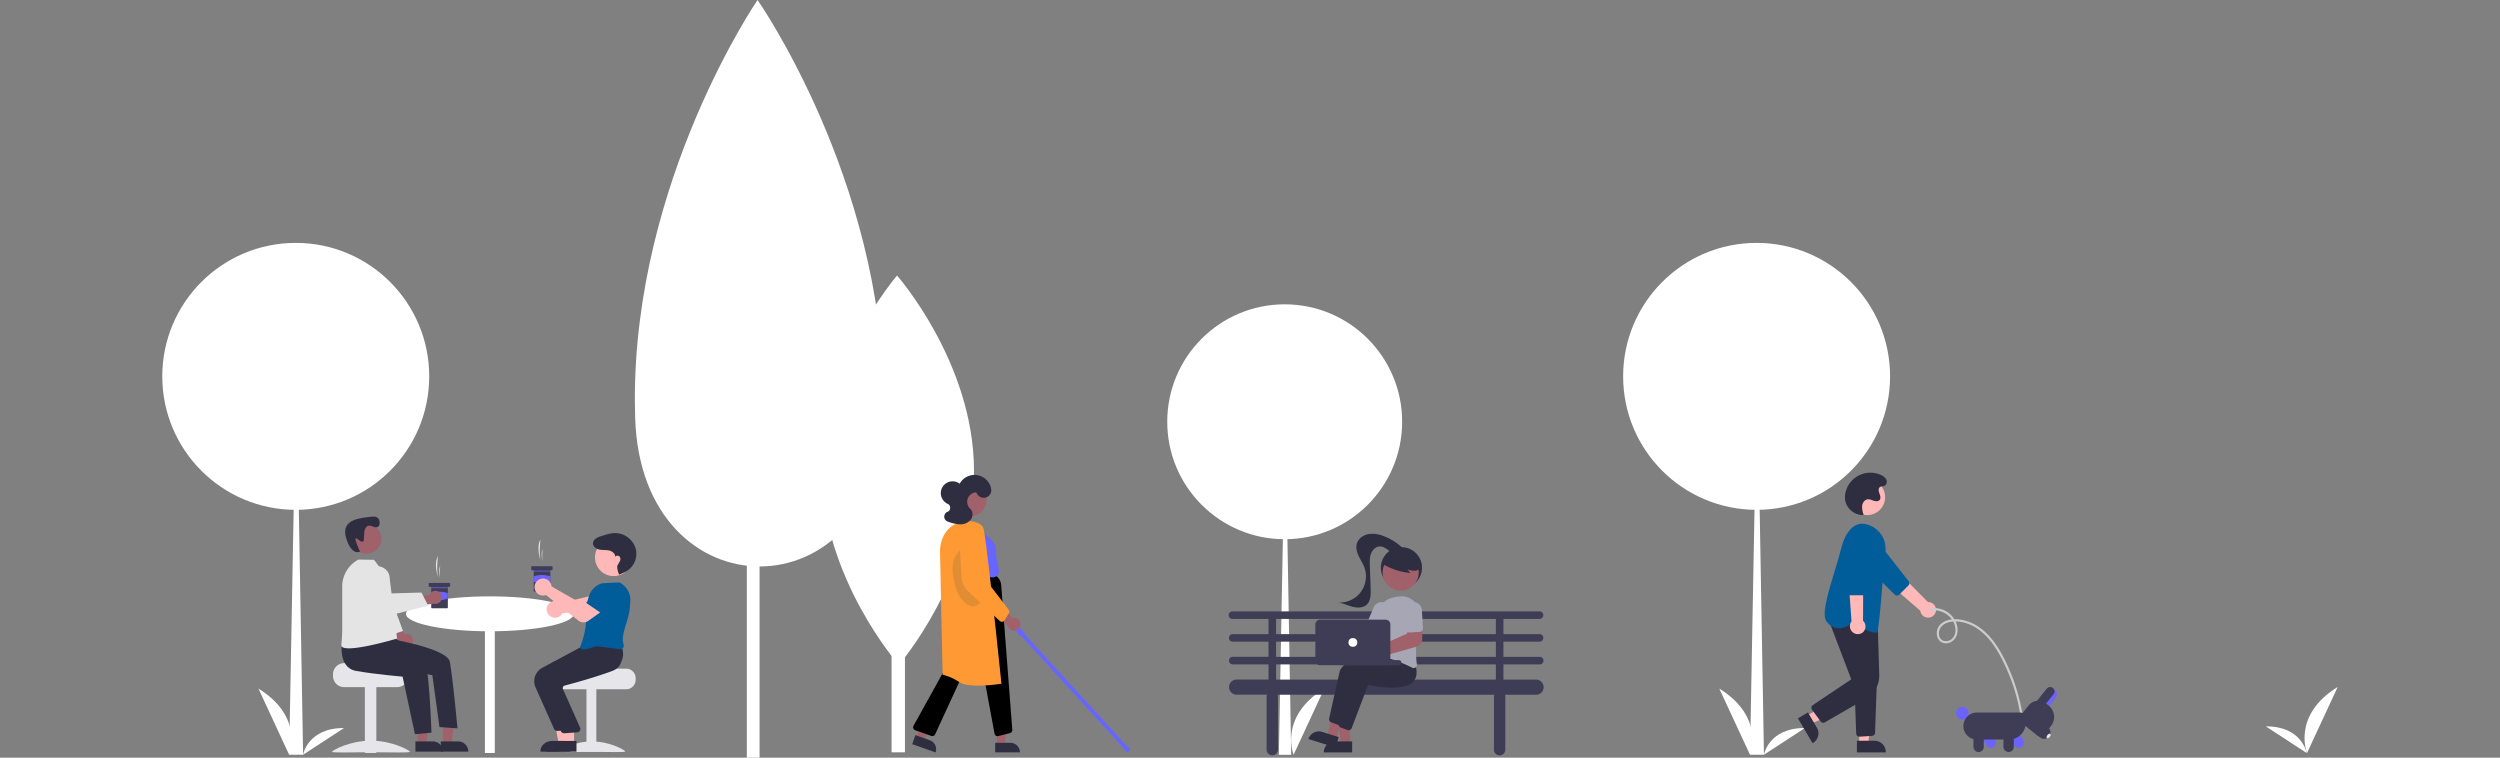
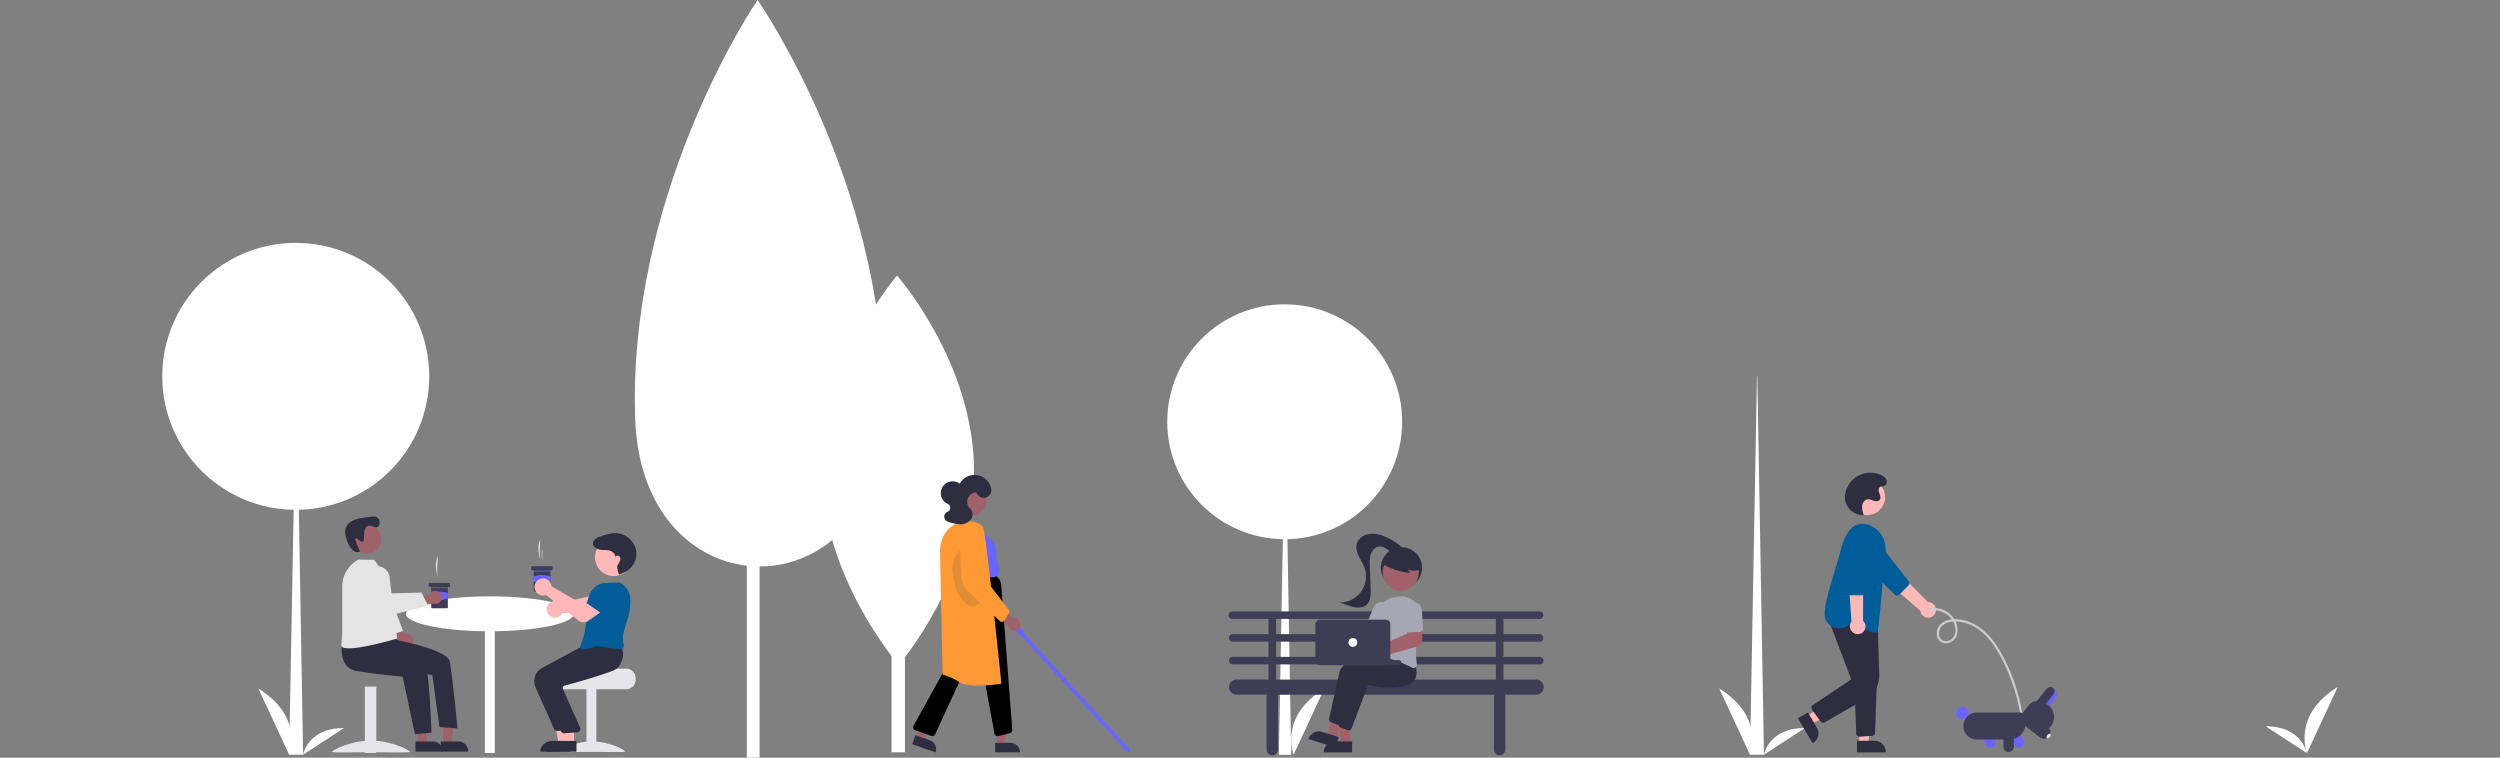
<svg xmlns="http://www.w3.org/2000/svg" id="Layer_1" data-name="Layer 1" viewBox="0 0 1575.81 477.59">
  <rect x="0" y="0" width="1575.81" height="477.59" fill="#808080" stroke="none" />
  <defs>
    <style>.cls-1{fill:none;}.cls-2{fill:#fff;}.cls-3{fill:#ffb8b8;}.cls-4{fill:#e6e6ea;}.cls-5{fill:#2f2e41;}.cls-6{fill:#015c9a;}.cls-7{fill:#9f616a;}.cls-8{fill:#e4e4e4;}.cls-9{fill:#e5e5e5;}.cls-10{fill:#3f3d56;}.cls-11{fill:#6c63ff;}.cls-12{fill:#ccc;}.cls-13{fill:#a0616a;}.cls-14{fill:#a6a6b5;}.cls-15{fill:#66f;}.cls-16{fill:#a1616b;}.cls-17{clip-path:url(#clip-path);}.cls-18{fill:#2e2e40;}.cls-19{fill:#f93;}.cls-20{fill:#e18d34;}</style>
    <clipPath id="clip-path">
      <rect class="cls-1" x="575" y="299.35" width="137.21" height="174.9" />
    </clipPath>
  </defs>
  <g id="Group_73104" data-name="Group 73104">
    <g id="Group_1060" data-name="Group 1060">
      <path id="aabd4afe-642c-4327-a3f2-08ec89276309" class="cls-2" d="M815.38,475.74s-9.68-23.82,19.36-41.69Z" />
      <path id="aabd4afe-642c-4327-a3f2-08ec89276309-2" class="cls-2" d="M1454.16,474.68s-9.68-23.82,19.36-41.69Z" />
      <path id="e302a207-98de-4798-aedc-79a63cff2427-2" class="cls-2" d="M1454,474.68s-3-17-25.8-16.83Z" />
      <path id="e16a8a0b-115e-4877-a9d6-27a72cf85b73" class="cls-2" d="M1083.71,434.05c29,17.87,19.36,41.69,19.36,41.69Z" />
      <path id="b0706b48-08e0-43ea-ab25-36cfaee90c12" class="cls-2" d="M1137.65,458.91c-22.85-.15-25.8,16.83-25.8,16.83Z" />
-       <circle id="Ellipse_16" data-name="Ellipse 16" class="cls-2" cx="1107.23" cy="237.23" r="84.13" />
      <path id="Path_299" data-name="Path 299" class="cls-2" d="M1107.46,237.23h.23l4.17,238.51h-8.79Z" />
      <path id="e16a8a0b-115e-4877-a9d6-27a72cf85b73-2" class="cls-2" d="M162.91,434.05c29,17.87,19.35,41.69,19.35,41.69Z" />
      <path id="b0706b48-08e0-43ea-ab25-36cfaee90c12-2" class="cls-2" d="M216.84,458.91C194,458.76,191,475.74,191,475.74Z" />
      <circle id="Ellipse_16-2" data-name="Ellipse 16-2" class="cls-2" cx="186.42" cy="237.23" r="84.13" />
      <path id="Path_299-2" data-name="Path 299-2" class="cls-2" d="M186.65,237.23h.24l4.16,238.51h-8.79Z" />
      <circle id="Ellipse_17" data-name="Ellipse 17" class="cls-2" cx="809.77" cy="265.85" r="74.03" />
      <path id="Path_300" data-name="Path 300" class="cls-2" d="M810,265.85h.2l3.67,209.9H806.1Z" />
    </g>
    <g id="Group_73103" data-name="Group 73103">
      <rect id="Rectangle_1428" data-name="Rectangle 1428" class="cls-2" x="470.74" y="160.16" width="8.04" height="317.42" />
      <path id="Path_2085" data-name="Path 2085" class="cls-2" d="M557.2,252.54q0,5.23-.1,10.43c-2.89,125-152.69,125.64-156.73.72-.11-3.46-.17-6.93-.2-10.42C399.53,113.59,477.51,0,477.51,0S556.56,112.87,557.2,252.54Z" />
      <rect id="Rectangle_1429" data-name="Rectangle 1429" class="cls-2" x="561.97" y="280.37" width="8.44" height="193.83" />
      <path id="Path_2086" data-name="Path 2086" class="cls-2" d="M613.93,296.13c.31,67.78-47.37,123-47.37,123s-48.2-54.73-48.5-122.51,47.37-122.94,47.37-122.94S613.61,228.36,613.93,296.13Z" />
    </g>
  </g>
  <g id="Group_73110" data-name="Group 73110">
    <g id="Group_1061-2" data-name="Group 1061-2">
      <ellipse id="Ellipse_52" data-name="Ellipse 52" class="cls-2" cx="308.76" cy="386.91" rx="52.88" ry="11.01" />
      <rect id="Rectangle_788" data-name="Rectangle 788" class="cls-2" x="305.65" y="392.31" width="6.22" height="82.31" />
      <path id="Path_479" data-name="Path 479" class="cls-3" d="M345.13,381.71a5.26,5.26,0,0,1,7.07-2.32c.18.1.36.2.53.31a5.57,5.57,0,0,1,.56.43l22.84-5.41,1.68-5.59,9.11,1.5L385.06,380a5.34,5.34,0,0,1-4.74,4.26l-25.84,2.27c-.08.16-.17.3-.26.45a5.27,5.27,0,0,1-7.29,1.49h0l-.48-.36c-.16-.14-.32-.29-.46-.44A5.27,5.27,0,0,1,345.13,381.71Z" />
      <path id="Path_480" data-name="Path 480" class="cls-4" d="M394.65,421.46h-23c0,.66-23.67,1.2-23.67,1.2a6.19,6.19,0,0,0-1,1,5.93,5.93,0,0,0-1.39,3.82v1a6,6,0,0,0,6,6h43.07a6,6,0,0,0,6-6v-1A6,6,0,0,0,394.65,421.46Z" />
      <rect id="Rectangle_789" data-name="Rectangle 789" class="cls-4" x="369.66" y="434.15" width="6.22" height="39.66" />
      <path id="Path_481" data-name="Path 481" class="cls-4" d="M352,473.65c0,.7,9.43.27,21.05.27s21.06.43,21.06-.27-9.43-6.29-21.06-6.29S352,472.94,352,473.65Z" />
      <path id="Path_482" data-name="Path 482" class="cls-3" d="M358.05,468.94h-5.87l-2.79-15.22h8.66Z" />
      <path id="Path_483" data-name="Path 483" class="cls-5" d="M359.54,473.81H340.62v-.21c0-3.64,3.3-6.58,7.37-6.58h11.55Z" />
      <path id="Path_484" data-name="Path 484" class="cls-5" d="M349.27,459.5l-11.7-26.23a9.61,9.61,0,0,1,4.22-12.34l25.37-13.6,11.58-1,10.68-1,.08.13a10.82,10.82,0,0,1,.84,8.48c-1.18,3.3-4.24,5.87-9.1,7.66-11.35,4.16-24.46,7.71-29.57,9.05a1.66,1.66,0,0,0-1.06.84,1.69,1.69,0,0,0-.09,1.34l10.87,24.42a2.16,2.16,0,0,1-1.29,2.76h0a2.36,2.36,0,0,1-.54.12l-8.12.59h-.2A2.15,2.15,0,0,1,349.27,459.5Z" />
      <path id="Path_485" data-name="Path 485" class="cls-3" d="M361.87,468.94H356l-2.8-15.22h8.66Z" />
      <path id="Path_486" data-name="Path 486" class="cls-5" d="M363.37,473.81H344.45v-.21c0-3.64,3.3-6.58,7.37-6.58h11.55Z" />
      <path id="Path_487" data-name="Path 487" class="cls-5" d="M353.58,460.93l-11.7-26.22a9.6,9.6,0,0,1,4.22-12.34l25.37-13.6,11.57-1,8.37-.72v-.12a10.82,10.82,0,0,1,.84,8.48c-1.18,3.3-1.85,5.88-6.71,7.66-11.35,4.16-24.46,7.72-29.57,9.05a1.68,1.68,0,0,0-1.15,2.19l10.87,24.41a2.16,2.16,0,0,1-1.29,2.76h0a1.63,1.63,0,0,1-.54.12l-8.12.6h-.2A2.16,2.16,0,0,1,353.58,460.93Z" />
      <path id="Path_488" data-name="Path 488" class="cls-6" d="M375.62,407.53c-.56-.4-8.62,3.83-10.05.48,6.7-16.75,2.08-24,6.19-33.58a11.94,11.94,0,0,1,7.92-6.79l10.65-.54.05,0a12.44,12.44,0,0,1,6.8,13.2c0,10.45-6.29,18.42-4.1,26a2.47,2.47,0,0,1-.23,1.9,2.34,2.34,0,0,1-1.49,1.1l-14.06-1.87a2.41,2.41,0,0,1-1.92-.37Z" />
      <circle id="Ellipse_53" data-name="Ellipse 53" class="cls-3" cx="386.78" cy="351.37" r="11.75" />
      <path id="Path_489" data-name="Path 489" class="cls-5" d="M390.52,362.16c-.62.27-1.9-4.7-1.33-5.7.85-1.48.8-1.47,1.37-2.45a2.84,2.84,0,0,0,0-3.18c-.74-.86-2.43-.75-2.76.33.21-2.05-1.82-3.7-3.83-4.16s-4.13-.18-6.15-.59c-2.35-.48-4.79-2.45-3.85-5a3.66,3.66,0,0,1,.71-1.16,9,9,0,0,1,4.07-2.24c3.08-1,6.24-2.1,9.49-2a13.77,13.77,0,0,1,12.17,8.9,11.7,11.7,0,0,1,.52,1.93,12.91,12.91,0,0,1-8,14.19Z" />
-       <path id="Path_490" data-name="Path 490" class="cls-4" d="M216.91,418h18c0,.77,19.63,1.39,19.63,1.39a7.35,7.35,0,0,1,1.18,1.12A6.93,6.93,0,0,1,257.3,425v1.12a7,7,0,0,1-7,7H216.91a7,7,0,0,1-7-7V425A7,7,0,0,1,216.91,418Z" />
      <rect id="Rectangle_790" data-name="Rectangle 790" class="cls-4" x="229.97" y="432.78" width="7.25" height="41.84" />
      <path id="Path_491" data-name="Path 491" class="cls-4" d="M258.37,473.85c0,.78-11,.3-24.54.3s-24.53.48-24.53-.3,11-7,24.53-7S258.37,473.07,258.37,473.85Z" />
      <path id="Path_492" data-name="Path 492" class="cls-7" d="M263.24,469.07h5.4l2.57-20.81h-8Z" />
      <path id="Path_493" data-name="Path 493" class="cls-5" d="M261.86,467.31h10.63a6.51,6.51,0,0,1,6.77,6.24v.2h-17.4Z" />
      <path id="Path_494" data-name="Path 494" class="cls-7" d="M279.19,469.07h5.4l2.56-20.81h-8Z" />
      <path id="Path_495" data-name="Path 495" class="cls-5" d="M277.81,467.31h10.63a6.52,6.52,0,0,1,6.77,6.24v.2h-17.4Z" />
      <path id="Path_496" data-name="Path 496" class="cls-7" d="M260.41,403.2a4.11,4.11,0,0,0-4.58-3.55,4.27,4.27,0,0,0-.71.15l-6-7.2-5.27,2.59,8.63,10a4.12,4.12,0,0,0,7.93-2Z" />
      <path id="Path_497" data-name="Path 497" class="cls-8" d="M240.21,360.51l3.53,1.44.85,9.95L254,397.7l-8,2.67-8.9-17.31Z" />
      <circle id="Ellipse_54" data-name="Ellipse 54" class="cls-7" cx="231.07" cy="339.62" r="9.38" />
      <path id="Path_498" data-name="Path 498" class="cls-5" d="M229.62,335.26s.41-5.7,5.49-3.38,4.75-4.08,3.22-5.21-1.49-1.41-7.1-.65-16.52,2-13,13.32,8.71,8.35,8.71,8.35-4.8-10.12-2-8.19l2.84,1.94,1.5-.32Z" />
      <path id="Path_499" data-name="Path 499" class="cls-5" d="M215.67,404.15s-3.14,16.65,8.83,18.76,29.27,3.61,29.27,3.61l7.76,36.23,10.43-.93s-1.39-43.6-4.8-47-19.63-13.39-19.63-13.39Z" />
-       <path id="Path_500" data-name="Path 500" class="cls-5" d="M239.06,397.18l5.24,5.25s37.82,6.09,39.28,14.83c2.2,13.19,4.8,41.86,4.8,41.86L277,458.27l-4.46-32.6-18.19-4.14-20.7-11.28Z" />
+       <path id="Path_500" data-name="Path 500" class="cls-5" d="M239.06,397.18l5.24,5.25s37.82,6.09,39.28,14.83c2.2,13.19,4.8,41.86,4.8,41.86L277,458.27l-4.46-32.6-18.19-4.14-20.7-11.28" />
      <path id="Path_501" data-name="Path 501" class="cls-8" d="M238.77,356.88l-3-4-9.87-.16h0a19.22,19.22,0,0,0-10.19,17v25.52a91,91,0,0,1-.6,11.2c-.64,6.73,35.18-3.94,35.18-3.94l-4.65-37.89S246,358.52,238.77,356.88Z" />
      <path id="Path_503" data-name="Path 503" class="cls-9" d="M340.63,353.14h0a39.26,39.26,0,0,1-.32-8.46l.32-4.68h0C338.83,343.59,339.24,348.32,340.63,353.14Z" />
      <path id="Path_504" data-name="Path 504" class="cls-9" d="M342,353.93h0a29.38,29.38,0,0,1-.16-5.05l.16-2.78h0C341.17,348.24,341.37,351.06,342,353.93Z" />
      <path id="Path_505" data-name="Path 505" class="cls-10" d="M348.31,357.37v1.56a.48.48,0,0,1-.47.47h-.79a.17.17,0,0,0-.16.16h0v12.83a.47.47,0,0,1-.46.47h-9.55a.47.47,0,0,1-.47-.47V359.56a.16.16,0,0,0-.16-.16h-.93a.47.47,0,0,1-.47-.47v-1.56a.47.47,0,0,1,.46-.47h12.53A.47.47,0,0,1,348.31,357.37Z" />
      <rect id="Rectangle_791" data-name="Rectangle 791" class="cls-11" x="336.42" y="359.73" width="10.49" height="0.47" />
      <path id="Path_506" data-name="Path 506" class="cls-11" d="M346.89,366.64a13.47,13.47,0,0,1-10.64,0v-3.31a16.7,16.7,0,0,1,10.64,0Z" />
      <path id="Path_507" data-name="Path 507" class="cls-9" d="M276,363.67h0a40,40,0,0,1-.33-8.47l.33-4.67h0c-1.81,3.59-1.4,8.32,0,13.14Z" />
-       <path id="Path_508" data-name="Path 508" class="cls-9" d="M277.44,364.46h0a28.41,28.41,0,0,1-.16-5l.16-2.78h0C276.57,358.77,276.77,361.58,277.44,364.46Z" />
      <path id="Path_509" data-name="Path 509" class="cls-10" d="M283.7,367.9v1.56a.47.47,0,0,1-.47.47h-.78a.16.16,0,0,0-.16.16h0v12.83a.47.47,0,0,1-.47.47h-9.55a.47.47,0,0,1-.46-.47V370.09a.16.16,0,0,0-.16-.16h-.94a.47.47,0,0,1-.47-.47V367.9a.47.47,0,0,1,.47-.47h12.52A.47.47,0,0,1,283.7,367.9Z" />
      <rect id="Rectangle_792" data-name="Rectangle 792" class="cls-11" x="271.82" y="370.26" width="10.49" height="0.47" />
      <path id="Path_510" data-name="Path 510" class="cls-11" d="M282.29,377.17a13.47,13.47,0,0,1-10.64,0v-3.31a16.7,16.7,0,0,1,10.64,0Z" />
      <path id="Path_511" data-name="Path 511" class="cls-3" d="M364.58,391.2l-20.42-16.11c-.17.06-.34.1-.5.14a5.37,5.37,0,1,1,4-5.63L368,381.33l5.06-2.91,5.6,7.33-7.86,5.6A5.24,5.24,0,0,1,364.58,391.2Z" />
      <path id="Path_512" data-name="Path 512" class="cls-6" d="M381.17,388l-11.65-7.93,5.48-7.75a5.33,5.33,0,0,1,6.66-1.74h0a5.33,5.33,0,0,1,2.82,6.35Z" />
      <path id="Path_513" data-name="Path 513" class="cls-7" d="M276.35,372.88a4.1,4.1,0,0,0-5.54,1.72h0a4.32,4.32,0,0,0-.28.67l-9.34.81-.89,5.8,13.17-1.33a4.13,4.13,0,0,0,2.88-7.67Z" />
      <path id="Path_514" data-name="Path 514" class="cls-8" d="M220.56,364.38l-2.64,2s-1.47,3.54,1.41,8.25,21.07,14.64,21.07,14.64l29.47-7.53-4.2-8.24-21.47.6S232.06,358.94,220.56,364.38Z" />
    </g>
    <g id="Group_566" data-name="Group 566">
      <path id="Path_539" data-name="Path 539" class="cls-3" d="M1220.29,385.19a5,5,0,0,1-9.88-.21l-33.1-28.73,6.26-8.75,31.67,32a5,5,0,0,1,5.1,4.79,5.08,5.08,0,0,1,0,.87Z" />
      <path id="Path_540" data-name="Path 540" class="cls-6" d="M1202.92,366.16l-19.25-24.54-.12-.12a8.11,8.11,0,0,0-11.37,11.56l22.1,21.72a2.07,2.07,0,0,0,2.91,0l5.71-5.7A2.07,2.07,0,0,0,1202.92,366.16Z" />
      <circle id="Ellipse_62" data-name="Ellipse 62" class="cls-3" cx="1176.93" cy="313.37" r="11.31" />
      <path id="Path_541" data-name="Path 541" class="cls-3" d="M1157.48,440.2l4.23,7.18-20.13,8.73-2.86-4.87Z" />
      <path id="Path_542" data-name="Path 542" class="cls-5" d="M1133.27,452.78l9.23,15.69.2-.12h0a7.08,7.08,0,0,0,2.52-9.7h0l-5.64-9.58Z" />
      <path id="Path_543" data-name="Path 543" class="cls-3" d="M1171.89,447h8.33l-2.68,21.77h-5.65Z" />
      <path id="Path_544" data-name="Path 544" class="cls-5" d="M1170.45,474.24h18.2V474h0a7.08,7.08,0,0,0-7.08-7.08h-11.11Z" />
      <path id="Path_545" data-name="Path 545" class="cls-5" d="M1150.23,455.3l26-15a16.59,16.59,0,0,0,8.31-14.92l-1-33-31.26-2.58,14.62,38.43-24.22,16.18-.08.06a2.06,2.06,0,0,0-.44,2.89h0l5.44,7.39a2.06,2.06,0,0,0,2.7.56Z" />
      <path id="Path_546" data-name="Path 546" class="cls-5" d="M1172.21,464.35l7.76-.52a2.06,2.06,0,0,0,1.93-2l1.13-32.4-14.18.75,1.15,32.17a2.06,2.06,0,0,0,2.06,2Z" />
      <path id="Path_547" data-name="Path 547" class="cls-6" d="M1183.27,398.51c1.06-1.59,4.17-38.77,3.87-41.14a16,16,0,0,1,.43-3.44c.6-3.36,1.43-8,.47-11.87a15.9,15.9,0,0,0-12-11.69h0c-8.31-1.81-13.22,6.61-15.37,14.84-5.1,19.55-13.6,40.68-9.38,46.4a9.84,9.84,0,0,0,6.77,4.35c4.2.49,7.8-2.2,8.45-2.72,4.38,1.45,12.23,5.51,15.84,5.51C1182.82,398.75,1183.15,398.68,1183.27,398.51Z" />
      <path id="Path_548" data-name="Path 548" class="cls-3" d="M1173.88,398.82a5,5,0,0,1-6.83-7.13L1163.93,348l10.61-1.77-.22,45.05a5,5,0,0,1,.21,7,5.17,5.17,0,0,1-.65.58Z" />
      <path id="Path_549" data-name="Path 549" class="cls-6" d="M1178.41,373.08l.36-31V342a8.11,8.11,0,0,0-16.21.14l.28,31a2.08,2.08,0,0,0,2.07,2.06h11.43A2.09,2.09,0,0,0,1178.41,373.08Z" />
      <path id="Path_550" data-name="Path 550" class="cls-5" d="M1174.7,324.43a13.15,13.15,0,0,1-.94-5.69c.25-1.92,1.64-3.84,3.57-4,1.32-.13,2.57.54,3.84.93s2.88.43,3.68-.62.28-2.75-.23-4.08-.82-3.11.34-3.95c.8-.58,1.94-.38,2.85-.79a3,3,0,0,0,1.15-3.94,6.43,6.43,0,0,0-3.39-2.9,16.08,16.08,0,0,0-21.29,8,17.46,17.46,0,0,0-.77,2.09,13.21,13.21,0,0,0-.43,6,11.48,11.48,0,0,0,11,9.18Z" />
      <path id="Path_551" data-name="Path 551" class="cls-12" d="M1216.59,384.92c-.87.2-1.26-1.13-.39-1.32a13.45,13.45,0,0,1,2.9-.35,15.33,15.33,0,0,1,10.8,4.54c3,3.06,4.82,7.7,3.65,12a7.67,7.67,0,0,1-4,5,6.27,6.27,0,0,1-6-.12c-3.29-2.07-3.5-7-1.38-10,2.7-3.77,7.84-4.69,12.17-4.3a28.1,28.1,0,0,1,14.15,5.67c8.27,6.17,13.47,15.76,17.59,25a118.09,118.09,0,0,1,8.85,30,.71.71,0,0,1-.47.86.7.7,0,0,1-.85-.47c-.19-1.2-.39-2.39-.61-3.58a116.89,116.89,0,0,0-8.73-27.43c-3.94-8.53-8.8-17.35-16.44-23.11a26.89,26.89,0,0,0-13.16-5.48c-3.91-.41-8.85.18-11.34,3.63-1.84,2.56-1.65,7.33,1.78,8.48a5.49,5.49,0,0,0,5.21-1.24,7.47,7.47,0,0,0,2.23-5.92c-.26-7.72-8.58-13.46-15.93-11.8Z" />
      <path id="Path_552" data-name="Path 552" class="cls-11" d="M1252,469.76a3.26,3.26,0,0,0,5.63-3.3h0l-4.57-7.8-5.62,3.3,4.56,7.8Z" />
      <circle id="Ellipse_63" data-name="Ellipse 63" class="cls-11" cx="1236.92" cy="449.54" r="4.01" />
      <path id="Path_553" data-name="Path 553" class="cls-11" d="M1269.67,469.76a3.26,3.26,0,0,0,5.63-3.3l-4.56-7.8-5.63,3.3Z" />
      <path id="Path_554" data-name="Path 554" class="cls-10" d="M1246.21,466.16h20.23a10.4,10.4,0,0,0,10.38-10.38v-3.07a3.61,3.61,0,0,0-3.6-3.6h-27a8.53,8.53,0,0,0-.22,17.06h.22Z" />
-       <path id="Path_555" data-name="Path 555" class="cls-10" d="M1247.17,474a3.26,3.26,0,0,0,3.26-3.26v-9h-6.52v9a3.26,3.26,0,0,0,3.26,3.26Z" />
      <path id="Path_556" data-name="Path 556" class="cls-10" d="M1266.09,474a3.26,3.26,0,0,0,3.27-3.26h0v-9h-6.53v9a3.26,3.26,0,0,0,3.26,3.26Z" />
      <path id="Path_557" data-name="Path 557" class="cls-11" d="M1282.78,443.24l6.25,5,6.6-8.22a4,4,0,1,0-6.26-5h0Z" />
      <path id="Path_558" data-name="Path 558" class="cls-10" d="M1273.92,455.28l10.36,8.32a2.89,2.89,0,0,0,4.06-.45l4.36-5.42a9.23,9.23,0,0,0-1.42-13l-1.65-1.33a7.75,7.75,0,0,0-10.87,1.19l-5.28,6.58A2.9,2.9,0,0,0,1273.92,455.28Z" />
      <path id="Path_559" data-name="Path 559" class="cls-10" d="M1282.77,443.24l4.3,3.46,7.39-9.19h0a2.76,2.76,0,0,0-4.3-3.46Z" />
      <path id="Path_560" data-name="Path 560" class="cls-10" d="M1274.55,455.68l11.35,9.11a4,4,0,0,0,5.09-6.21l-.06-.05-11.35-9.11Z" />
      <ellipse id="Ellipse_64" data-name="Ellipse 64" class="cls-4" cx="1291.29" cy="463.88" rx="1.69" ry="0.94" transform="translate(121.28 1180.6) rotate(-51.25)" />
    </g>
    <g id="Group_567" data-name="Group 567">
      <path id="Path_562" data-name="Path 562" class="cls-10" d="M970.34,404.47a2.39,2.39,0,1,0,.11-4.78h-22.8v-9.55h22.69a2.39,2.39,0,0,0,.1-4.78H776.86a2.39,2.39,0,0,0,0,4.78h22.7v9.56h-22.7a2.39,2.39,0,0,0,0,4.77h22.7V414h-22.7a2.39,2.39,0,0,0,0,4.77h22.7v9.56h-20.3a4.78,4.78,0,0,0,0,9.55h19.33a3.54,3.54,0,0,0-.22,1.2v33.44a3.58,3.58,0,1,0,7.16,0V439.11a3.53,3.53,0,0,0-.21-1.2H941.9a3.54,3.54,0,0,0-.22,1.2v33.44a3.58,3.58,0,1,0,7.16,0V439.11a3.31,3.31,0,0,0-.22-1.2H968a4.78,4.78,0,1,0,0-9.55H947.65V418.8h22.69a2.39,2.39,0,1,0,.11-4.77h-22.8v-9.56Zm-166-14.33H942.88v9.56H804.33Zm138.55,38.22H804.33V418.8H942.88Zm0-14.33H804.33v-9.56H942.88Z" />
      <circle id="Ellipse_65" data-name="Ellipse 65" class="cls-5" cx="883.35" cy="357.86" r="12.98" />
      <path id="Path_563" data-name="Path 563" class="cls-13" d="M851,469h-5.68L842.66,447h8.39Z" />
      <path id="Path_564" data-name="Path 564" class="cls-5" d="M841.29,467.34h11v6.9H834.39a6.9,6.9,0,0,1,6.9-6.9Z" />
      <path id="Path_565" data-name="Path 565" class="cls-13" d="M842.16,465.79l-5.42-1.7,4-21.73,8,2.51Z" />
      <path id="Path_566" data-name="Path 566" class="cls-5" d="M833.36,461.32l10.46,3.28h0l-2.07,6.59h0l-17-5.35h0a6.9,6.9,0,0,1,8.65-4.52Z" />
      <path id="Path_567" data-name="Path 567" class="cls-5" d="M844,457a2,2,0,0,1-.72-.14l-4.19-1.57a2.09,2.09,0,0,1-1.3-2.4c1.06-4.73,4.65-20.85,6.61-29.5,2.33-10.25,36.33-12.16,37.78-12.23h.12l3.82,4.8c1.38,4.44.94,7.91-1.3,10.3-6.55,7-26.12,2.65-28.45,2.1L846,455.69A2.13,2.13,0,0,1,844,457Z" />
      <path id="Path_568" data-name="Path 568" class="cls-5" d="M850,460.29a2.06,2.06,0,0,1-.73-.14l-4.18-1.57a2.08,2.08,0,0,1-1.3-2.4c1-4.73,4.64-20.85,6.61-29.5,2.33-10.25,36.33-12.16,37.78-12.23h.11l3.83,4.8c1.38,4.44.94,7.91-1.3,10.3-6.55,7-26.12,2.65-28.46,2.1L852,458.94A2.1,2.1,0,0,1,850,460.29Z" />
      <path id="Path_569" data-name="Path 569" class="cls-13" d="M837.94,393.5a4.77,4.77,0,0,1,.41.65l22.87,2.4,3.3-4.51,7.46,4.08-6.47,10.95-28-7.15a4.87,4.87,0,1,1,.08-6.88,3.39,3.39,0,0,1,.4.45Z" />
      <path id="Path_570" data-name="Path 570" class="cls-14" d="M891.09,421.08a2.11,2.11,0,0,1-1-.23c-4.57-2.32-13.48-6.35-21.73-7.2a2,2,0,0,1-1.44-.81,2.12,2.12,0,0,1-.39-1.63c.75-4.13,2.46-14.63,2.24-23a11.4,11.4,0,0,1,8.61-11.35h0a36.28,36.28,0,0,1,4.6-.9,11.5,11.5,0,0,1,12.79,13.33c-1.48,8.73-3,20.92-1.67,29.42a2.1,2.1,0,0,1-.85,2A2,2,0,0,1,891.09,421.08Z" />
      <path id="Path_571" data-name="Path 571" class="cls-14" d="M869.24,398.89a2.12,2.12,0,0,1-.83-.17l-6-2.58a2.09,2.09,0,0,1-1.08-2.74l4.6-10.64a5.33,5.33,0,1,1,9.8,4.21v0l-4.6,10.64A2.09,2.09,0,0,1,869.24,398.89Z" />
      <circle id="Ellipse_66" data-name="Ellipse 66" class="cls-13" cx="882.88" cy="360.9" r="11.39" />
      <path id="Path_572" data-name="Path 572" class="cls-5" d="M871.28,355.3a41,41,0,0,0,17.77,5.86l-1.87-2.24a13.78,13.78,0,0,0,4.25.84,4.63,4.63,0,0,0,3.8-1.77,4.3,4.3,0,0,0,.29-4,8.22,8.22,0,0,0-2.58-3.23,15.34,15.34,0,0,0-14.3-2.56,9.3,9.3,0,0,0-4.27,2.74c-1.08,1.33-3.16,2.52-2.61,4.14Z" />
      <path id="Path_573" data-name="Path 573" class="cls-5" d="M884.79,346.11a35,35,0,0,0-12.73-8.23,17.91,17.91,0,0,0-9.65-1.2c-3.22.65-6.26,2.88-7.16,6-.73,2.59,0,5.37,1.16,7.8s2.66,4.68,3.59,7.2a16.46,16.46,0,0,1-9.81,21.09,16.29,16.29,0,0,1-6.74,1c3.16.43,6.07,1.91,9.16,2.7s6.74.74,9-1.48,2.48-6.15,2.36-9.52l-.52-15c-.09-2.56-.17-5.2.76-7.59s3.11-4.47,5.67-4.45c1.94,0,3.66,1.19,5.21,2.35s3.2,2.4,5.14,2.56,4.13-1.25,4-3.19" />
      <path id="Path_574" data-name="Path 574" class="cls-13" d="M863.73,418.16a5.1,5.1,0,1,1,0-10.2,5.06,5.06,0,0,1,1.92.38h0a5,5,0,0,1,.61.31l20.74-9.32.59-5.62,8.94-.24-.06,9.36a5,5,0,0,1-3.64,4.8l-24.27,6.91a3.71,3.71,0,0,1-.16.47,5.13,5.13,0,0,1-4.72,3.14Z" />
      <path id="Path_575" data-name="Path 575" class="cls-14" d="M895.82,398.06a2.08,2.08,0,0,1-.81.22l-6.49.4a2.08,2.08,0,0,1-2.21-1.95l-.71-11.58a5.33,5.33,0,0,1,10.64-.66h0l.72,11.57a2.1,2.1,0,0,1-1.14,2Z" />
      <path id="Path_576" data-name="Path 576" class="cls-10" d="M881.74,419.33H845.1a1.63,1.63,0,0,1-1.62-1.63h0a1.63,1.63,0,0,1,1.62-1.62h36.64a1.62,1.62,0,0,1,1.62,1.62h0a1.63,1.63,0,0,1-1.62,1.63Z" />
      <path id="Path_577" data-name="Path 577" class="cls-10" d="M829.1,416.31V393.59a3,3,0,0,1,3-3h41.27a3,3,0,0,1,3,3v22.72a3,3,0,0,1-3,3H832.12A3,3,0,0,1,829.1,416.31Z" />
      <circle id="Ellipse_67" data-name="Ellipse 67" class="cls-2" cx="852.75" cy="404.95" r="2.78" />
    </g>
    <g id="Group_73109" data-name="Group 73109">
      <rect id="Rectangle_729" data-name="Rectangle 729" class="cls-15" x="673.63" y="380.34" width="2.42" height="105.82" transform="translate(-115.72 567.9) rotate(-42.37)" />
      <rect id="Rectangle_730" data-name="Rectangle 730" class="cls-15" x="637.69" y="386.66" width="3.44" height="15.38" transform="translate(-98.76 533.86) rotate(-42.37)" />
      <path id="Path_270" data-name="Path 270" class="cls-16" d="M577.54,465.06l4.67,1.65,8.6-17.27-6.9-2.44Z" />
      <g id="Group_520" data-name="Group 520">
        <g id="Group_73106" data-name="Group 73106">
          <g class="cls-17">
            <g id="Group_73105" data-name="Group 73105">
              <g id="Group_519" data-name="Group 519">
                <path id="Path_271" data-name="Path 271" class="cls-18" d="M586,466.56l-9-3.19-2,5.68,14.7,5.2a6,6,0,0,0-3.68-7.69" />
              </g>
            </g>
          </g>
        </g>
      </g>
      <path id="Path_272" data-name="Path 272" class="cls-16" d="M628.34,469.63h5l2.36-19.15h-7.32Z" />
      <g id="Group_522" data-name="Group 522">
        <g id="Group_73108" data-name="Group 73108">
          <g class="cls-17">
            <g id="Group_73107" data-name="Group 73107">
              <g id="Group_521" data-name="Group 521">
                <path id="Path_273" data-name="Path 273" class="cls-18" d="M636.85,468.21h-9.57v6h15.6a6,6,0,0,0-6-6h0" />
                <path id="Path_274" data-name="Path 274" d="M628.8,464a1.61,1.61,0,0,0,.49-.06l7.32-1.85a2,2,0,0,0,1.47-2l-7-91.3h0a7.83,7.83,0,0,0-7.38-7.22l-22.12-1.15-3.72,57.3-22.05,39.75a2,2,0,0,0,.75,2.66l.29.13L587,463.86a1.93,1.93,0,0,0,2.43-1l25.93-56.2a.66.66,0,0,1,.86-.32.63.63,0,0,1,.37.48l10.28,55.61a2,2,0,0,0,1.91,1.6" />
                <path id="Path_275" data-name="Path 275" class="cls-16" d="M643.23,393a4.06,4.06,0,0,0-4.49-3.6h0a3.34,3.34,0,0,0-.7.14l-5.85-7.24-5.25,2.48,8.39,10.1a4.09,4.09,0,0,0,7.91-1.89" />
                <path id="Path_276" data-name="Path 276" class="cls-16" d="M611.17,304.26a10.67,10.67,0,1,0,10.67,10.67h0a10.66,10.66,0,0,0-10.66-10.66h0" />
                <path id="Path_277" data-name="Path 277" class="cls-15" d="M625.69,363.94a4,4,0,0,0,4-4.05h0a4.62,4.62,0,0,0-.06-.74l-1.87-9.94c2-7.22-8.12-13.58-8.55-13.85l-6.32-2.42-.08.2.08-.2a7.69,7.69,0,0,0-9.94,4.43,7.59,7.59,0,0,0-.5,3l.77,21.89,22.13,1.66h.31" />
                <path id="Path_278" data-name="Path 278" class="cls-19" d="M616.44,432.17A108.63,108.63,0,0,0,631,431l.2,0,0-.21c-.38-3.74-9.4-91.61-11.35-97.8-.5-1.6-2.07-2.86-4.66-3.74a17,17,0,0,0-20.8,9.34,22.41,22.41,0,0,0-1.87,9.38l1.64,77.36.17,0a33.3,33.3,0,0,1,10.59,4.77c2.44,1.58,7,2.06,11.57,2.06" />
                <path id="Path_279" data-name="Path 279" class="cls-20" d="M607.33,345.21c1.56,0,5.4.43,6.78,3.23,2.7,5.45,5.08,11.31,5.12,17.54s1.56,12.83-3.79,15.7a4.49,4.49,0,0,1-2.15.55c-4.87,0-10.13-7.55-11.21-12.81-2.25-10.9-3.48-16.62,4.71-24.13-.34,0-.08-.08.54-.08" />
                <path id="Path_280" data-name="Path 280" class="cls-19" d="M630.91,391.85a2,2,0,0,0,2.23-.83l2.78-4.45a2,2,0,0,0-.12-2.22l-16.36-21.41L621.51,346a8.29,8.29,0,0,0-16.46-2h0a8,8,0,0,0,0,1.47l1,18.07a13.71,13.71,0,0,0,4.34,9.31l19.79,18.55a1.93,1.93,0,0,0,.77.45" />
                <path id="Path_281" data-name="Path 281" class="cls-18" d="M615.68,310.88a4.77,4.77,0,0,0,9-3.09,10.65,10.65,0,0,0-19.76-2.9,7.43,7.43,0,1,0-8.51,12.17,7,7,0,0,0,1.19.68c1.87.85,1.73,4.11-.21,4.8a3.3,3.3,0,0,0,0,6.23,25.31,25.31,0,0,0,7.47,1.73,8.53,8.53,0,0,0,6.9-2.76c1.62-2,1.74-5.26-.17-7a6.13,6.13,0,0,1-1.25-7.27c1.28-2.33,4.69-3.92,5.34-2.6" />
                <path id="Path_282" data-name="Path 282" class="cls-15" d="M711.72,473.63h0a1.47,1.47,0,0,0,.1-2.08h0l-1.12-1.24a1.48,1.48,0,0,0-2.22,1.95l0,0,1.12,1.24a1.47,1.47,0,0,0,2.08.1h0" />
              </g>
            </g>
          </g>
        </g>
      </g>
    </g>
  </g>
</svg>